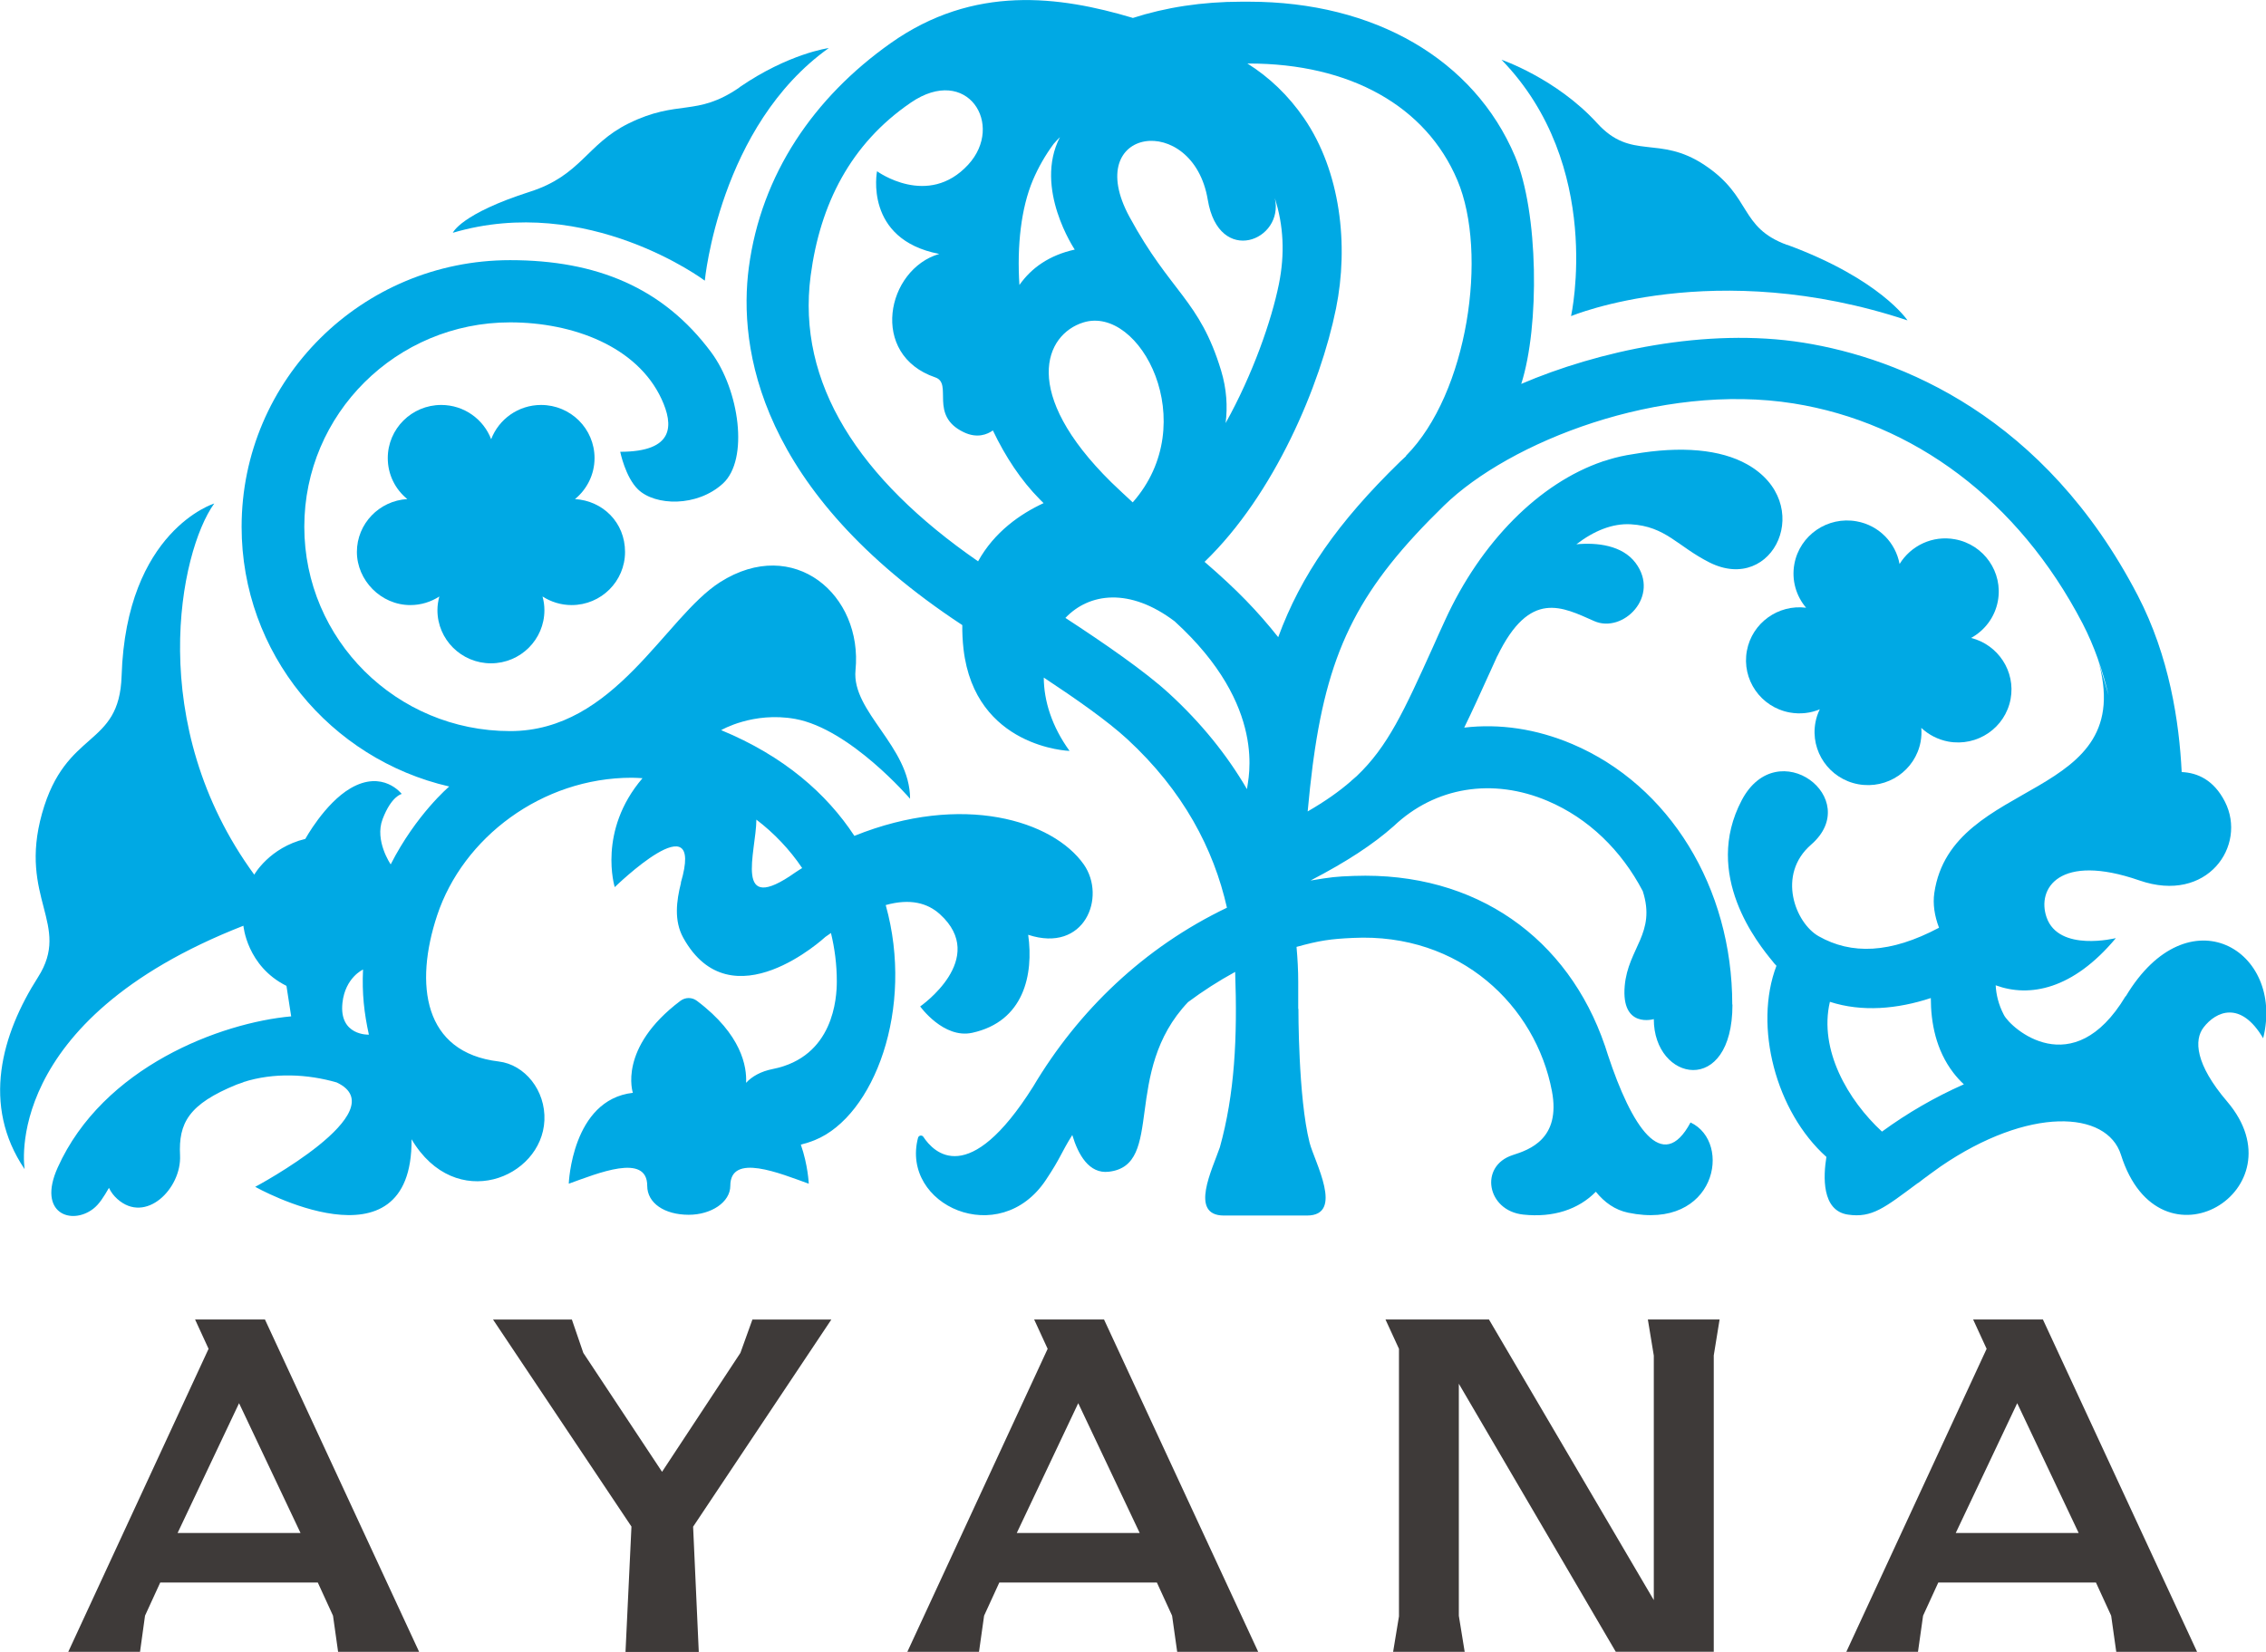
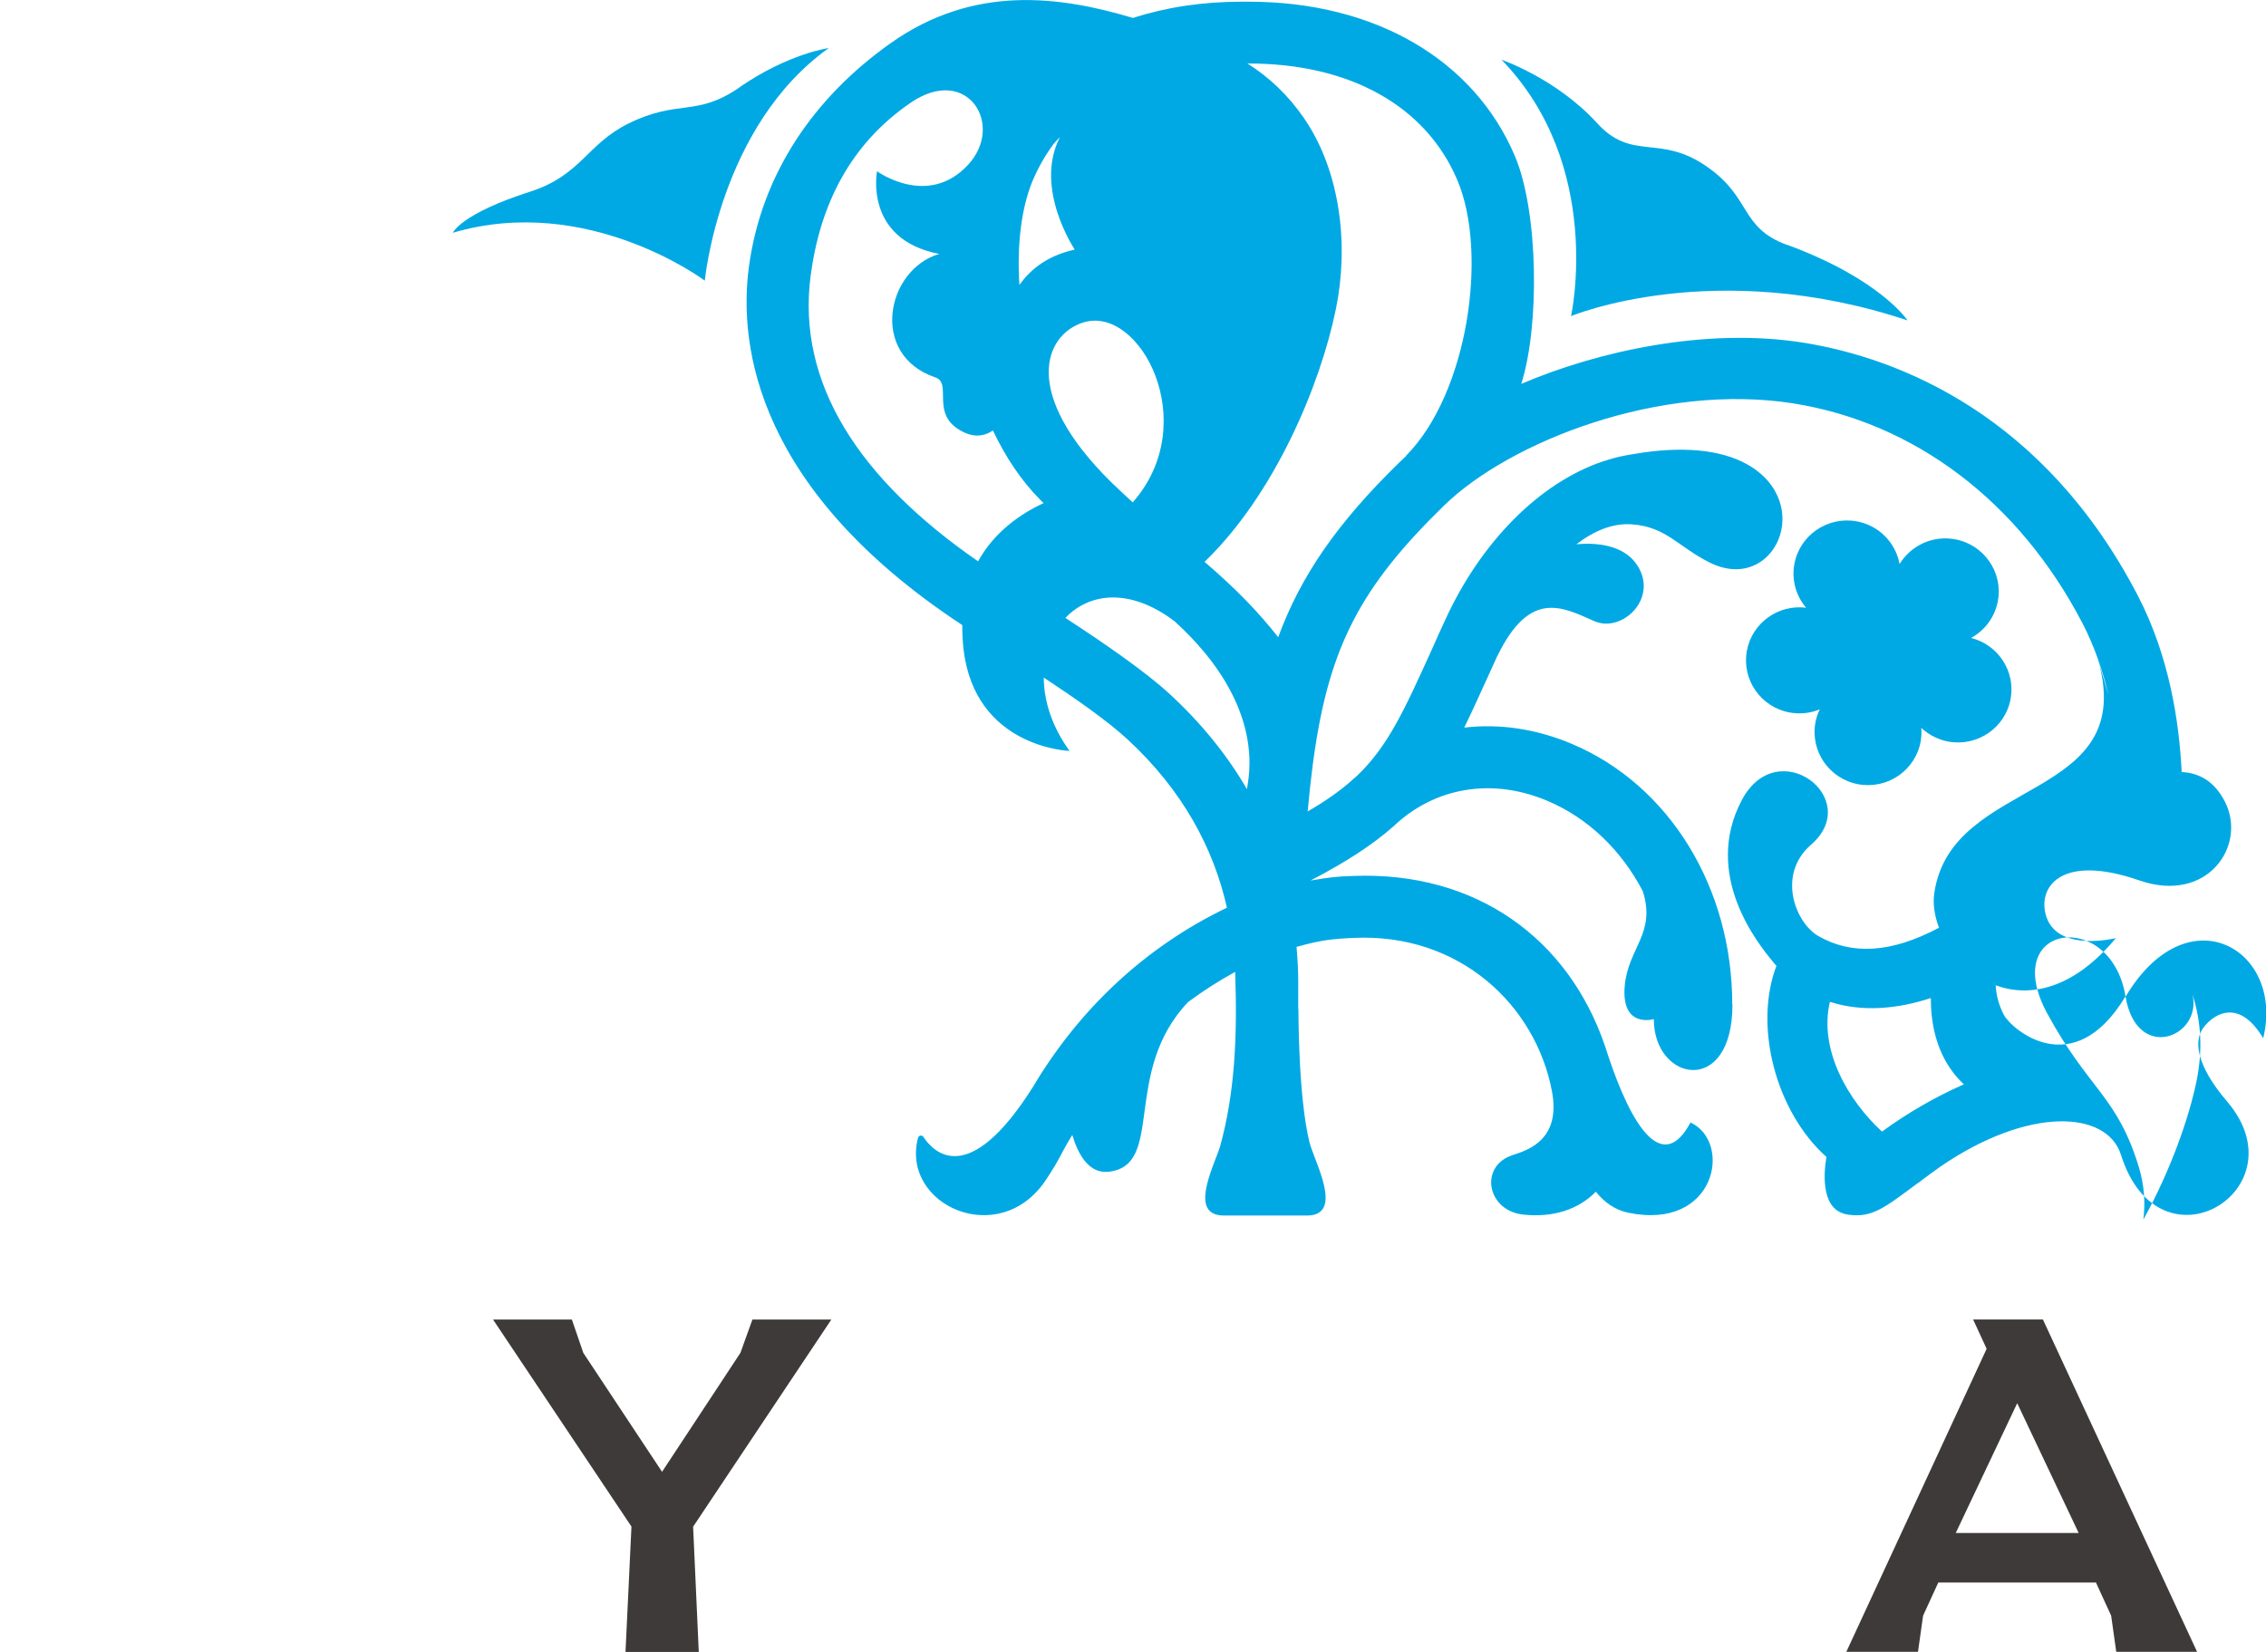
<svg xmlns="http://www.w3.org/2000/svg" width="240" height="175" fill="none" viewBox="0 0 240 175">
-   <path d="M60.9,52.87c1.26-1.03,2.07-2.6,2.07-4.34,0-3.11-2.53-5.63-5.66-5.63-2.42,0-4.48,1.51-5.29,3.63-.81-2.12-2.87-3.63-5.29-3.63-3.12,0-5.66,2.52-5.66,5.63,0,1.75.8,3.31,2.07,4.34-2.97.17-5.34,2.61-5.34,5.6s2.53,5.63,5.66,5.63c1.14,0,2.19-.34,3.07-.91-.12.46-.2.95-.2,1.45,0,3.11,2.54,5.63,5.67,5.63s5.66-2.52,5.66-5.63c0-.5-.07-.99-.2-1.45.89.57,1.95.91,3.08.91,3.13,0,5.66-2.52,5.66-5.63s-2.34-5.42-5.31-5.6" fill="#00a9e4" />
  <path d="M208.77,67.58c1.43-.79,2.51-2.18,2.83-3.9.57-3.05-1.47-5.99-4.54-6.55-2.38-.44-4.68.68-5.87,2.62-.41-2.23-2.16-4.09-4.54-4.52-3.07-.56-6.03,1.45-6.6,4.51-.32,1.72.19,3.41,1.24,4.64-2.96-.37-5.72,1.61-6.27,4.55-.57,3.05,1.46,5.99,4.54,6.55,1.11.2,2.21.07,3.18-.34-.21.43-.37.89-.46,1.39-.57,3.05,1.47,5.99,4.54,6.55,3.08.56,6.03-1.45,6.6-4.51.09-.5.11-.99.07-1.46.77.72,1.75,1.24,2.86,1.45,3.08.56,6.03-1.45,6.6-4.51.54-2.93-1.32-5.75-4.19-6.47" fill="#00a9e4" />
  <path d="M189.28,25.93c9.9,3.65,12.75,8.01,12.75,8.01-20.47-6.8-35.61-.46-35.61-.46l-.02-.02s3.52-15.91-7.37-27.13c0,0,5.81,1.98,10.13,6.72,3.66,4.02,6.51,1.2,11.37,4.43,5.08,3.38,3.62,6.58,8.75,8.47" fill="#00a9e4" />
  <path d="M78.31,9.25c5.24-3.6,9.47-4.16,9.47-4.16-11.59,8.26-13.13,24.63-13.13,24.63h-.02s-12.38-9.28-26.67-5.06c0,0,.82-2,8.2-4.36,5.38-1.73,5.99-5.03,10.39-7.21,5.3-2.62,7.16-.66,11.76-3.82" fill="#00a9e4" />
-   <path d="M114.79,91.58c-3.26-4.64-12.84-7.65-24.3-3.03-2.93-4.47-7.47-8.46-14.11-11.2,0,0,3.38-1.99,7.84-1.19,5.84,1.06,12.17,8.46,12.17,8.46,0-5.53-6.21-9.22-5.78-13.62.79-7.98-6.53-14.29-14.34-9.33-5.86,3.73-11.12,15.78-22.24,15.78-12.04,0-21.8-9.69-21.8-21.65s9.76-21.65,21.8-21.65c6.65,0,13.45,2.55,16.03,8.11,1.27,2.73,1.43,5.6-4.37,5.6,0,0,.54,2.69,1.89,3.99,1.8,1.74,6.24,1.89,8.99-.63,2.77-2.55,1.74-9.9-1.26-13.92-5.07-6.81-12.1-9.74-21.28-9.74-15.7,0-28.44,12.64-28.44,28.25,0,13.39,9.39,24.61,21.99,27.51,0,0-3.5,2.95-6.2,8.25,0,0-1.73-2.51-.86-4.79.94-2.47,2.03-2.67,2.03-2.67,0,0-1.99-2.61-5.43-.6-2.73,1.6-4.78,5.36-4.78,5.36-3.81.92-5.41,3.79-5.41,3.79-11.61-15.87-7.93-34.19-4.24-39.32,0,0-9.32,2.86-9.81,18.26-.24,7.69-5.9,5.55-8.43,14.58-2.52,9,3.14,11.76-.43,17.35-3.84,6.02-6.01,13.54-1.41,20.33,0,0-2.64-15.69,23.17-25.79,0,0,.36,4.28,4.56,6.37l.5,3.23c-7.43.67-19.92,5.32-24.73,16.02-2.19,4.86,1.46,6.14,3.76,4.37.64-.49,1.12-1.27,1.67-2.22.21.44.5.83.88,1.17,3.02,2.72,6.82-1.11,6.65-4.61-.17-3.44.91-5.43,6.01-7.51h0s0,0,0,0c.23-.08.46-.16.7-.24v-.02c3.24-1.03,6.8-.85,9.88.04,6.44,3.03-8.63,11.06-8.63,11.06,0,0,16.67,9.37,16.56-5.04,4.65,7.85,13.8,4.12,14.07-2,.14-3.18-2.08-5.91-4.84-6.24-7.99-.95-8.94-8.17-6.52-15.48,2.73-8.23,11.09-14.58,20.62-14.58.38,0,.76.03,1.13.05-4.79,5.59-2.94,11.54-2.94,11.54,0,0,9.63-9.39,7-.47h.02c-.49,1.94-.76,4.03.24,5.84,5.08,9.15,15.04-.09,15.04-.09.21-.15.4-.28.6-.42.4,1.64.62,3.36.62,5.12s-.33,8.01-6.79,9.29c-1.26.25-2.19.78-2.82,1.46.09-1.67-.44-5.1-5.2-8.68-.52-.4-1.23-.4-1.76,0-6.65,5.01-5.03,9.74-5.03,9.74-6.47.74-6.79,9.63-6.79,9.63,3.04-1.09,8.31-3.29,8.31.22h0c0,1.83,1.82,3.07,4.4,3.07,2.37,0,4.4-1.33,4.4-3.07,0-3.52,5.27-1.31,8.31-.22,0,0-.08-1.97-.84-4.14.47-.12.96-.27,1.48-.48,6.27-2.54,10.58-13.94,7.51-24.9,2.61-.73,4.44-.2,5.73.96,5.22,4.72-2.08,9.78-2.08,9.78,0,0,2.48,3.46,5.52,2.79,5.46-1.2,6.51-6.15,5.92-10.38,5.99,1.97,8.3-4,5.89-7.45ZM36.27,106.23c.3-2.68,2.18-3.52,2.18-3.52-.12,2.54.12,4.62.62,6.9,0,0-3.18.14-2.8-3.37ZM84.24,92.42c-6.66,4.71-4.15-2.14-4.13-5.59,1.88,1.43,3.53,3.17,4.85,5.13-.24.15-.49.3-.72.46Z" fill="#00a9e4" />
-   <path d="M225.12,105.55c-5.58,9.28-12.16,3.37-12.88,1.97-.59-1.13-.82-2.19-.87-3.14,3.57,1.31,8.17.47,12.73-5,0,0-6.05,1.52-7.34-2.2-1.06-3.06,1.36-6.85,9.83-3.91,7.2,2.5,11.43-3.69,9.06-8.34-1.18-2.31-2.91-3.07-4.58-3.14-.26-5.28-1.29-12.24-4.66-18.72-9.86-18.97-25.1-25.12-35.42-26.77-10.31-1.64-21.83.92-29.87,4.37,1.96-6.11,1.83-18.21-.66-24.11C156.12,6.3,145.59.18,132.27.18h-.8c-4.14,0-8.01.6-11.51,1.73v-.02c-7.72-2.3-16.81-3.56-25.64,2.69-8.1,5.73-13.7,13.86-15.01,23.76-1.12,8.51.99,23.66,22.61,37.88-.01.81.03,1.66.13,2.55,1.22,10.47,11.23,10.78,11.23,10.78-1.89-2.61-2.72-5.32-2.73-7.77,3.45,2.28,6.73,4.58,8.82,6.5,5.97,5.5,9.18,11.67,10.58,17.88-8.81,4.22-15.76,10.93-20.53,18.96-6.81,10.81-10.52,6.99-11.62,5.32-.15-.23-.5-.17-.57.1-1.86,7.14,8.63,11.87,13.55,4.45,1.6-2.4,1.56-2.79,2.79-4.75.63,2.1,1.78,4.13,3.86,3.89,6-.68,1.34-10.54,8.4-17.97,1.57-1.17,3.23-2.24,4.99-3.2.25,6.96-.05,12.94-1.62,18.58-.79,2.32-3.28,7.23.43,7.23.16,0,.33,0,.5,0h7.99,0c.1,0,.21,0,.3,0,4,0,.79-5.71.28-7.73-1.21-4.79-1.18-14.19-1.18-14.19l-.02.05c0-.93,0-1.88,0-2.85,0-1.27-.07-2.51-.18-3.74,2.46-.68,3.6-.84,5.97-.95,11.37-.56,19.37,7.21,21.08,16.23.96,5.06-2.39,6.21-4.14,6.77-3.61,1.16-2.75,5.91,1.11,6.31,3.15.34,5.84-.54,7.68-2.42.92,1.13,2.03,1.93,3.43,2.22,9.29,1.93,11.08-7.46,6.6-9.56-2.97,5.55-6.25.41-8.75-7.15-.1-.32-.2-.64-.31-.96,0-.02-.01-.04-.02-.05h0c-3.88-11.31-13.58-18.42-26.56-17.96-2.01.07-2.4.13-4.61.49,3.79-1.97,6.6-3.8,8.82-5.77,4.38-4.15,10.47-5.14,16.3-2.66,4.33,1.84,7.81,5.24,10.07,9.55,1.44,4.46-1.55,6.02-1.91,10.03-.4,4.57,3.08,3.53,3.08,3.53,0,6.64,8.33,8.26,8.33-1.53l-.02-.02c0-12.38-6.65-23.22-16.95-27.59-3.82-1.62-7.72-2.18-11.44-1.74.86-1.75,1.73-3.69,2.72-5.86.25-.55.51-1.13.78-1.72,0,0,0,.02,0,.02,3.45-7.12,6.88-5.22,10.28-3.72,3.03,1.33,7.03-2.63,4.36-6.18-1.4-1.85-4.05-2.17-6.26-1.96,1.85-1.42,3.81-2.23,5.76-2.12,3.72.22,4.94,2.33,8.33,4.04,6.83,3.44,11.29-6.31,3.98-10.4-2.79-1.56-6.92-1.97-12.07-1.07-.88.13-1.75.32-2.62.59-.07.02-.13.05-.21.07-.13.04-.27.08-.41.12h.01c-6.68,2.28-12.88,8.5-16.68,16.82-.45.98-.88,1.92-1.27,2.81-3.07,6.79-4.79,10.57-8.09,13.7-.21.18-.41.35-.61.53h.01c-1.26,1.1-2.74,2.14-4.59,3.21.16-1.73.33-3.35.53-4.88.03-.22.06-.44.09-.66,1.64-11.92,5.01-18.27,13.81-26.85,6.94-6.77,22.88-13.08,37.04-10.83,12.65,2.02,23.79,10.21,30.6,23.3,1.27,2.45,2.15,5.06,2.76,7.63l-1.18-3.98c4.59,15.39-15.46,12.43-17.28,24.91-.17,1.16.02,2.43.5,3.68-5.18,2.75-9.29,2.86-12.75.9-2.47-1.4-4.46-6.52-.8-9.7,5.62-4.88-3.55-11.87-7.34-4.72-4.18,7.92,1.71,15.2,3.28,17.1.05.06.09.12.13.17.07.08.15.16.22.24.02.02.04.04.04.04-2.44,6.41-.06,15.47,5.29,20.25-.33,2.04-.52,5.69,2.27,6.11,2.58.39,3.93-.76,7.4-3.33.03-.02.06-.03.08-.04.39-.31.78-.59,1.17-.88.37-.27.76-.55,1.18-.85,9.31-6.37,17.61-5.95,19.1-1.23,4.07,12.91,19.18,3.67,11.25-5.64h0c-3.4-3.98-3.52-6.54-2.5-7.86,1.3-1.69,3.92-2.9,6.31,1.15,2.32-9.34-7.94-15.47-14.54-4.46ZM127.92,21.17c1.18,7.09,8.13,4.31,7.1-.18.93,2.88,1.08,5.93.43,9.12-.78,3.85-2.76,9.54-5.64,14.71.22-1.75.11-3.62-.48-5.57-2.28-7.51-5.34-8.23-9.7-16.27-5.18-9.54,6.73-11.19,8.29-1.81ZM103.6,59.47c-12.64-8.74-19.24-18.89-17.74-30.27,1-7.57,4.22-13.96,10.61-18.33,5.96-4.07,9.97,2.33,6.08,6.57-4.27,4.64-9.66.7-9.66.7,0,0-1.43,7.22,6.59,8.76-5.6,1.63-7.45,10.69-.42,13.08,1.91.65-.71,4.03,3.02,5.81,1.42.68,2.49.23,3.08-.19,1.33,2.79,2.98,5.29,4.96,7.29.14.14.28.27.41.41-2.46,1.14-5.22,3.05-6.94,6.17ZM107.97,30.2c-.27-4.17.18-8.15,1.42-11.1.59-1.39,1.33-2.67,2.2-3.85.21-.25.44-.48.67-.72-2.8,5.42,1.57,11.91,1.57,11.91-2.71.6-4.6,1.95-5.86,3.75ZM114.74,34.16c6-1.87,12.64,10.65,5.23,19.06-.74-.68-1.5-1.39-2.27-2.13-9.63-9.49-7.05-15.66-2.96-16.93ZM132.07,83.6c-2.12-3.64-4.86-7.02-8.22-10.11-2.55-2.35-6.93-5.37-11.01-8.03,2.52-2.65,6.81-3.24,11.57.36,9.93,9.05,7.76,16.75,7.66,17.78ZM148.91,48.29h0s.02.02.02.02c-.22.21-.45.42-.66.62-6.57,6.4-10.47,11.99-12.89,18.57-2.18-2.74-4.33-4.99-7.8-7.98,7.4-7.13,12.27-18.71,13.92-26.83,1.37-6.72.48-14.53-3.38-20.16-1.66-2.42-3.7-4.36-6-5.8h.15c10.72,0,18.77,4.51,22.09,12.37,3.26,7.72,1.12,22.56-5.44,29.18ZM199.33,119.88c-3.61-3.33-6.71-8.67-5.52-13.75,3.39,1.1,7.14.77,10.69-.4,0,2.59.53,5.5,2.39,7.92.34.44.71.85,1.11,1.22-3.08,1.36-5.99,3.05-8.66,5Z" fill="#00a9e4" />
-   <path d="M124.68,174.99l-.54-3.83-1.61-3.51h-16.69l-1.61,3.51-.54,3.83h-7.59l14.86-32.1-1.43-3.11h7.4l16.33,35.21h-8.59.01ZM107.69,162.4h13.02l-6.51-13.75-6.51,13.75h0Z" fill="#3e3a39" />
+   <path d="M225.12,105.55c-5.58,9.28-12.16,3.37-12.88,1.97-.59-1.13-.82-2.19-.87-3.14,3.57,1.31,8.17.47,12.73-5,0,0-6.05,1.52-7.34-2.2-1.06-3.06,1.36-6.85,9.83-3.91,7.2,2.5,11.43-3.69,9.06-8.34-1.18-2.31-2.91-3.07-4.58-3.14-.26-5.28-1.29-12.24-4.66-18.72-9.86-18.97-25.1-25.12-35.42-26.77-10.31-1.64-21.83.92-29.87,4.37,1.96-6.11,1.83-18.21-.66-24.11C156.12,6.3,145.59.18,132.27.18h-.8c-4.14,0-8.01.6-11.51,1.73v-.02c-7.72-2.3-16.81-3.56-25.64,2.69-8.1,5.73-13.7,13.86-15.01,23.76-1.12,8.51.99,23.66,22.61,37.88-.01.81.03,1.66.13,2.55,1.22,10.47,11.23,10.78,11.23,10.78-1.89-2.61-2.72-5.32-2.73-7.77,3.45,2.28,6.73,4.58,8.82,6.5,5.97,5.5,9.18,11.67,10.58,17.88-8.81,4.22-15.76,10.93-20.53,18.96-6.81,10.81-10.52,6.99-11.62,5.32-.15-.23-.5-.17-.57.1-1.86,7.14,8.63,11.87,13.55,4.45,1.6-2.4,1.56-2.79,2.79-4.75.63,2.1,1.78,4.13,3.86,3.89,6-.68,1.34-10.54,8.4-17.97,1.57-1.17,3.23-2.24,4.99-3.2.25,6.96-.05,12.94-1.62,18.58-.79,2.32-3.28,7.23.43,7.23.16,0,.33,0,.5,0h7.99,0c.1,0,.21,0,.3,0,4,0,.79-5.71.28-7.73-1.21-4.79-1.18-14.19-1.18-14.19l-.02.05c0-.93,0-1.88,0-2.85,0-1.27-.07-2.51-.18-3.74,2.46-.68,3.6-.84,5.97-.95,11.37-.56,19.37,7.21,21.08,16.23.96,5.06-2.39,6.21-4.14,6.77-3.61,1.16-2.75,5.91,1.11,6.31,3.15.34,5.84-.54,7.68-2.42.92,1.13,2.03,1.93,3.43,2.22,9.29,1.93,11.08-7.46,6.6-9.56-2.97,5.55-6.25.41-8.75-7.15-.1-.32-.2-.64-.31-.96,0-.02-.01-.04-.02-.05h0c-3.88-11.31-13.58-18.42-26.56-17.96-2.01.07-2.4.13-4.61.49,3.79-1.97,6.6-3.8,8.82-5.77,4.38-4.15,10.47-5.14,16.3-2.66,4.33,1.84,7.81,5.24,10.07,9.55,1.44,4.46-1.55,6.02-1.91,10.03-.4,4.57,3.08,3.53,3.08,3.53,0,6.64,8.33,8.26,8.33-1.53l-.02-.02c0-12.38-6.65-23.22-16.95-27.59-3.82-1.62-7.72-2.18-11.44-1.74.86-1.75,1.73-3.69,2.72-5.86.25-.55.51-1.13.78-1.72,0,0,0,.02,0,.02,3.45-7.12,6.88-5.22,10.28-3.72,3.03,1.33,7.03-2.63,4.36-6.18-1.4-1.85-4.05-2.17-6.26-1.96,1.85-1.42,3.81-2.23,5.76-2.12,3.72.22,4.94,2.33,8.33,4.04,6.83,3.44,11.29-6.31,3.98-10.4-2.79-1.56-6.92-1.97-12.07-1.07-.88.13-1.75.32-2.62.59-.07.02-.13.05-.21.07-.13.04-.27.08-.41.12h.01c-6.68,2.28-12.88,8.5-16.68,16.82-.45.98-.88,1.92-1.27,2.81-3.07,6.79-4.79,10.57-8.09,13.7-.21.18-.41.35-.61.53h.01c-1.26,1.1-2.74,2.14-4.59,3.21.16-1.73.33-3.35.53-4.88.03-.22.06-.44.09-.66,1.64-11.92,5.01-18.27,13.81-26.85,6.94-6.77,22.88-13.08,37.04-10.83,12.65,2.02,23.79,10.21,30.6,23.3,1.27,2.45,2.15,5.06,2.76,7.63l-1.18-3.98c4.59,15.39-15.46,12.43-17.28,24.91-.17,1.16.02,2.43.5,3.68-5.18,2.75-9.29,2.86-12.75.9-2.47-1.4-4.46-6.52-.8-9.7,5.62-4.88-3.55-11.87-7.34-4.72-4.18,7.92,1.71,15.2,3.28,17.1.05.06.09.12.13.17.07.08.15.16.22.24.02.02.04.04.04.04-2.44,6.41-.06,15.47,5.29,20.25-.33,2.04-.52,5.69,2.27,6.11,2.58.39,3.93-.76,7.4-3.33.03-.02.06-.03.08-.04.39-.31.78-.59,1.17-.88.37-.27.76-.55,1.18-.85,9.31-6.37,17.61-5.95,19.1-1.23,4.07,12.91,19.18,3.67,11.25-5.64h0c-3.4-3.98-3.52-6.54-2.5-7.86,1.3-1.69,3.92-2.9,6.31,1.15,2.32-9.34-7.94-15.47-14.54-4.46Zc1.18,7.09,8.13,4.31,7.1-.18.93,2.88,1.08,5.93.43,9.12-.78,3.85-2.76,9.54-5.64,14.71.22-1.75.11-3.62-.48-5.57-2.28-7.51-5.34-8.23-9.7-16.27-5.18-9.54,6.73-11.19,8.29-1.81ZM103.6,59.47c-12.64-8.74-19.24-18.89-17.74-30.27,1-7.57,4.22-13.96,10.61-18.33,5.96-4.07,9.97,2.33,6.08,6.57-4.27,4.64-9.66.7-9.66.7,0,0-1.43,7.22,6.59,8.76-5.6,1.63-7.45,10.69-.42,13.08,1.91.65-.71,4.03,3.02,5.81,1.42.68,2.49.23,3.08-.19,1.33,2.79,2.98,5.29,4.96,7.29.14.14.28.27.41.41-2.46,1.14-5.22,3.05-6.94,6.17ZM107.97,30.2c-.27-4.17.18-8.15,1.42-11.1.59-1.39,1.33-2.67,2.2-3.85.21-.25.44-.48.67-.72-2.8,5.42,1.57,11.91,1.57,11.91-2.71.6-4.6,1.95-5.86,3.75ZM114.74,34.16c6-1.87,12.64,10.65,5.23,19.06-.74-.68-1.5-1.39-2.27-2.13-9.63-9.49-7.05-15.66-2.96-16.93ZM132.07,83.6c-2.12-3.64-4.86-7.02-8.22-10.11-2.55-2.35-6.93-5.37-11.01-8.03,2.52-2.65,6.81-3.24,11.57.36,9.93,9.05,7.76,16.75,7.66,17.78ZM148.91,48.29h0s.02.02.02.02c-.22.21-.45.42-.66.62-6.57,6.4-10.47,11.99-12.89,18.57-2.18-2.74-4.33-4.99-7.8-7.98,7.4-7.13,12.27-18.71,13.92-26.83,1.37-6.72.48-14.53-3.38-20.16-1.66-2.42-3.7-4.36-6-5.8h.15c10.72,0,18.77,4.51,22.09,12.37,3.26,7.72,1.12,22.56-5.44,29.18ZM199.33,119.88c-3.61-3.33-6.71-8.67-5.52-13.75,3.39,1.1,7.14.77,10.69-.4,0,2.59.53,5.5,2.39,7.92.34.44.71.85,1.11,1.22-3.08,1.36-5.99,3.05-8.66,5Z" fill="#00a9e4" />
  <path d="M224.14,174.99l-.54-3.83-1.61-3.51h-16.7l-1.61,3.51-.54,3.83h-7.59l14.86-32.1-1.43-3.11h7.39l16.33,35.21h-8.59.01ZM207.14,162.4h13.02l-6.51-13.75-6.51,13.75h0Z" fill="#3e3a39" />
-   <path d="M35.81,174.99l-.54-3.83-1.61-3.51h-16.69l-1.61,3.51-.53,3.83h-7.6l14.86-32.1-1.43-3.11h7.4l16.33,35.21h-8.59ZM18.81,162.4h13.02l-6.51-13.75-6.51,13.75h0Z" fill="#3e3a39" />
  <path d="M73.42,161.72l14.63-21.93h-8.36l-1.27,3.53-8.3,12.6-8.34-12.6-1.21-3.53h-8.35l14.66,21.93-.63,13.28h7.76l-.6-13.28Z" fill="#3e3a39" />
-   <path d="M182.11,139.78h-7.58l.63,3.83v25.9l-17.46-29.73h-10.96l1.43,3.11v28.34l-.62,3.76h.63s6.32,0,6.32,0h0s.63,0,.63,0l-.62-3.82v-24.58l16.62,28.39h10.38v-31.39l.62-3.82Z" fill="#3e3a39" />
</svg>